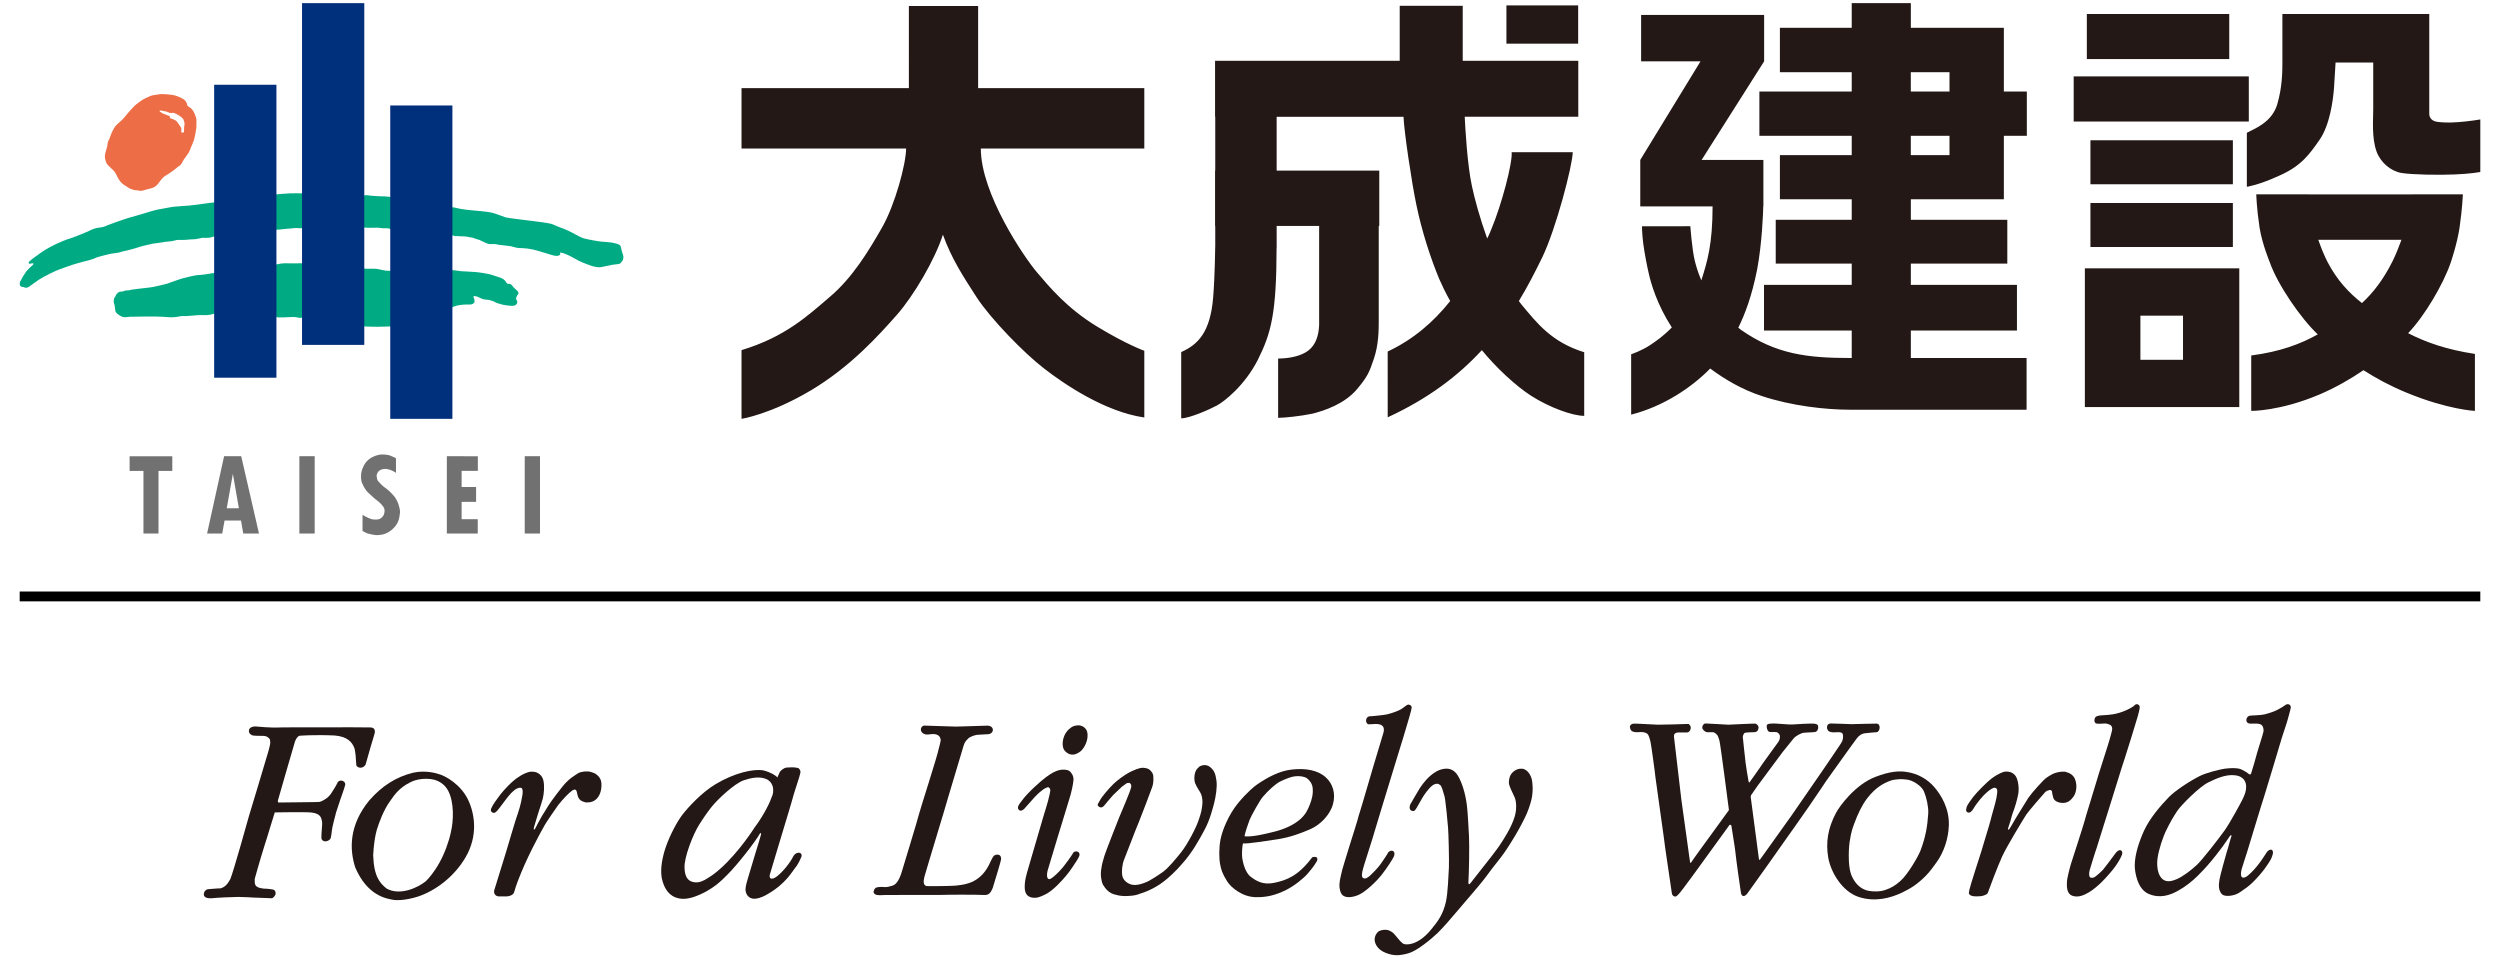
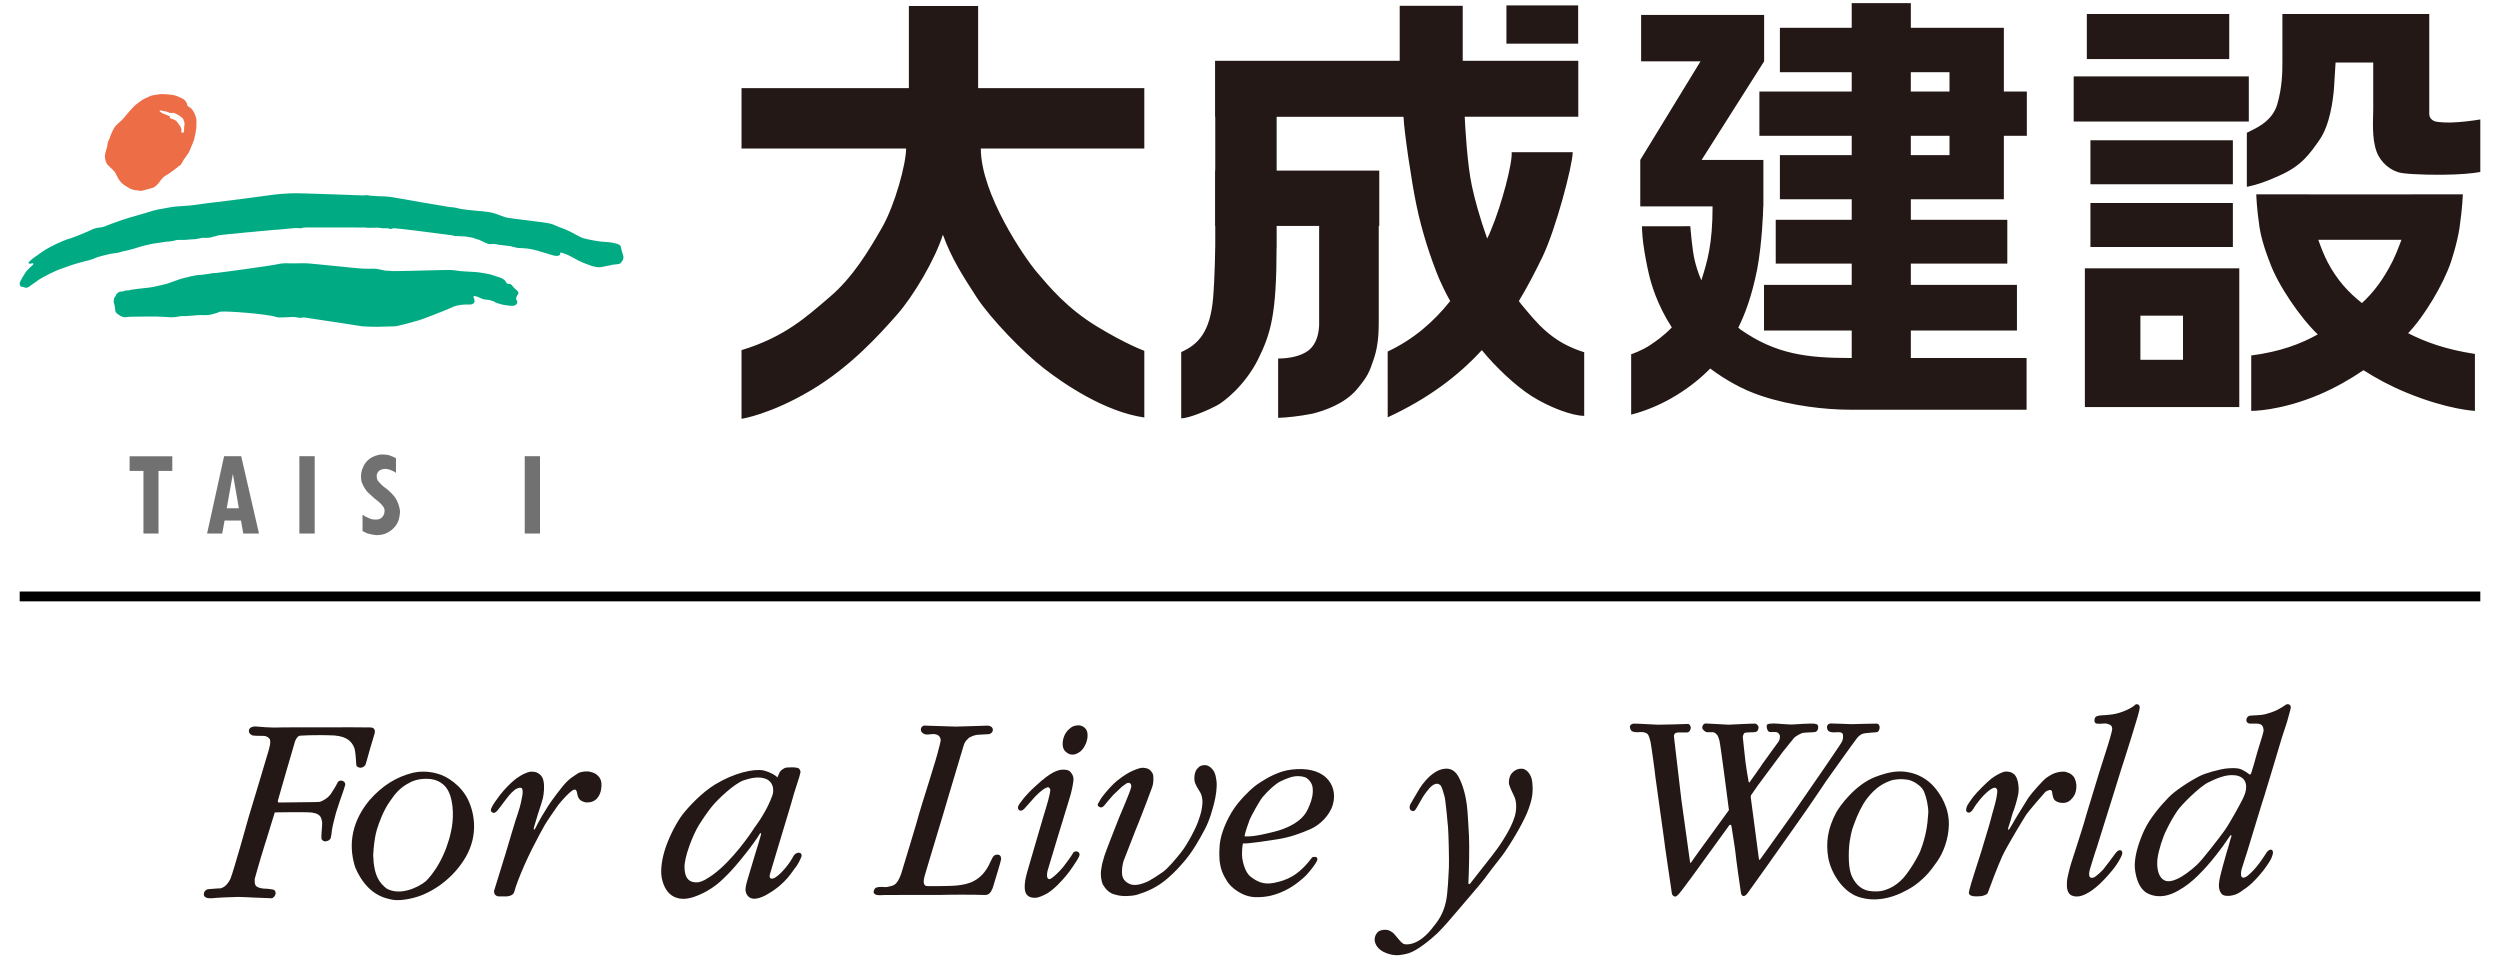
<svg xmlns="http://www.w3.org/2000/svg" id="rogo" version="1.1" viewBox="0 0 360 138">
  <defs>
    <style>
      .st0 {
        fill: #727171;
      }

      .st1 {
        fill: #231815;
      }

      .st2 {
        fill: #002f7b;
      }

      .st3 {
        fill: #00ab84;
      }

      .st4 {
        fill: #ed6d46;
      }
    </style>
  </defs>
  <g>
    <path class="st4" d="M28.161,16.734c-.174-.583-.504-1.047-.738-1.201-.199-.09-.281-.183-.459-.355-.022-.209-.095-.497-.364-.748-.168-.217-1.078-.604-1.428-.693-.338-.101-1.501-.211-2.081-.182,0,0-.565.081-.899.134-.354.047-.654.167-1.14.408-.481.199-.989.576-1.395.897-.396.322-.804.81-1.161,1.196-.356.392-.693.892-.977,1.126-.259.254-.503.452-.77.701-.252.244-.555.829-.716,1.228-.185.431-.264.776-.436,1.057-.157.344-.107.709-.183.893-.082.225-.127.393-.259.931-.155.54.078,1.175.214,1.427.144.289,1.05.968,1.25,1.349.173.337.41.902.779,1.319.361.424.921.663,1.124.826.193.13.558.274.809.32.259.062.427.004.686.085.256.081.554,0,.943-.121.38-.117.59-.154.59-.154.642-.13.872-.352,1.114-.606.25-.25.532-.747.817-1.001.272-.265.64-.415.845-.57.222-.145.984-.692,1.349-1.02.111-.084.241-.134.326-.235.235-.281.36-.611.457-.748.119-.171.602-.823.725-1.035.119-.187.243-.542.299-.701.084-.168.271-.615.422-1.02.13-.373.371-1.674.371-1.837,0-.204.015-.501.015-1.112,0-.185-.076-.365-.128-.557ZM26.575,17.917s-.029.121-.051.282c-.01.131-.02.395-.02.542,0,.15,0,.304-.088.344-.078.037-.364.006-.325-.122.022-.123.045-.21.027-.397-.005-.208-.286-.549-.361-.662-.084-.129-.148-.195-.253-.361-.208-.271-.68-.411-.843-.472-.146-.034-.239-.027-.185-.239.014-.056-.055-.106-.147-.148,0,0-.366-.142-.525-.206-.153-.066-.413-.135-.534-.246l-.137-.095s-.039.015-.066-.039c-.1-.047-.138-.192.011-.184.134.007.356.022.497.081.129.038.412.042.565.142.149.074.325.136.469.136.157-.024.252-.024.422-.024,0,0,.121.04.207.095.094.022.227.104.227.104.279.119.847.524.956.771.092.234.177.535.153.699Z" />
    <g>
      <path class="st3" d="M6.128,36.222c1.426-.931,2.891-1.512,3.506-1.74.713-.173,2.748-1.02,3.079-1.177.698-.365,1.116-.499,1.697-.544,0,0,.222-.038.461-.089.234-.072.508-.171.627-.248.112-.044.781-.291,1.461-.531.663-.246,1.352-.443,1.498-.502.312-.094,1.943-.56,2.461-.711.518-.176,1.292-.381,1.483-.432.216-.064.725-.149.971-.191.256-.031,1.173-.239,1.721-.296.544-.055,1.698-.126,2.153-.161.474-.046,1.572-.177,2.124-.27,0,0,1.461-.208,1.903-.238.331-.026,7.992-1.017,8.249-1.076.282-.055,1.825-.157,2.284-.178.469-.012,1.444-.01,1.978.011.541.015,8.037.26,8.331.286.283.021.63-.06.812-.026.358.073.552.073.885.102.336.034,1.351.072,1.641.072s.967.102,1.23.144c.27.067,7.822,1.365,8.113,1.391.305.017.612.039.903.116.275.093,1.11.234,1.558.275.437.061,1.647.159,2.138.205.486.054,1.322.142,1.834.321.532.18,1.196.439,1.582.563.412.11,2.524.348,3.079.426.355.058,1.46.165,2.327.299.554.077.967.159,1.162.21.228.066.635.264,1.082.444.259.089.557.198.796.293.305.143.517.234.617.273.362.143,1.693.948,2.158,1.065.453.154,2.254.469,2.572.486.312.022,1.47.088,1.919.227.387.107.793.19.855.471.041.221.271,1.039.37,1.328.052.151.008.498-.043.607-.054.086-.32.47-.396.518-.171.097-.858.147-1.1.177-.211.05-1.191.237-1.377.288-.544.112-.674.131-1.609-.106,0,0-1.396-.495-1.875-.754-.544-.311-1.473-.807-1.754-.908-.236-.085-.394-.173-.548-.206-.187-.054-.493-.113-.389.018.095.158-.028.351-.426.397-.366.028-1.094-.229-1.384-.32,0,0-1.258-.364-1.597-.476-.277-.089-.842-.199-1.216-.251-.089-.027-.283-.027-.383-.037-.303-.046-.697-.044-.991-.054-.486-.053-1.009-.275-1.395-.3-.395-.019-.658-.097-1.059-.122-.381-.02-.478-.075-.676-.104-.107-.017-.215-.044-.323-.044-.265-.015-.544.027-.792,0-.357-.089-.769-.312-1.089-.45-.273-.177-.469-.177-.874-.319-.176-.061-.306-.146-.5-.167-.337-.041-.532-.087-.71-.126-.21-.05-.625-.05-.931-.057-.296-.011-.554-.061-.721-.011-.231-.04-.462-.166-.767-.167,0,0-7.453-.98-8.008-.98-.317,0-.47.115-.571.115-.096,0-.211-.078-.304-.092-.288-.05-.498-.013-.713-.013-.183,0-.627-.098-.832-.094-.19.033-1.062,0-1.317.016-.233.017-.587-.069-.977-.039-.398.023-7.666-.03-8.123,0-.461.023-.586.125-.798.116-.149,0-.251-.06-.661-.036-.411.037-1.837.151-2.181.205-.376.054-.393,0-.823.054-.432.037-7.725.701-8.042.784-.321.092-.554.181-.725.2-.269.018-.338.141-.566.141-.124,0-.327.029-.535.029-.225,0-.437-.023-.51-.012-.272.041-.546.135-.969.197-.404.042-.52.006-.864.045-.337.053-.679.061-.844.061-.172,0-.467.016-.594,0-.143-.008-.442,0-.586.059-.136.016-.355.108-.643.139-.32.054-.721.054-.948.09-.422.107-1.218.172-1.67.254-.364.089-1.294.27-1.855.447-.571.185-1.414.442-1.882.539-.205.038-.395.069-.576.117-.237.068-.456.152-.674.195-.373.072-.974.112-1.392.225-.404.112-1.221.288-1.619.422-.395.188-.841.35-1.309.472-.444.107-1.167.283-1.746.464-.61.16-1.831.625-2.272.771-.609.186-2.422,1.1-3.097,1.537-.669.46-1.033.738-1.181.841-.14.097-.361.334-.731.316-.11-.021-.178-.046-.246-.083-.069-.01-.184-.041-.27-.041-.032-.004-.202-.043-.277-.192-.079-.126-.06-.373-.018-.474.044-.177.124-.26.184-.357.065-.113.136-.305.189-.374.059-.068.398-.646.542-.842.154-.197.764-.789.933-.91.226-.213-.014-.293-.141-.234-.266.107-.748.073-.254-.367.17-.161.618-.509.77-.606.166-.102.359-.231.472-.338.136-.105.561-.39.561-.39Z" />
      <path class="st3" d="M18.084,41.822c.115-.014.261.024.389,0,.26-.044.465-.106.465-.106,1.085-.167,2.62-.289,3.091-.392.476-.092,1.676-.374,2.004-.463.32-.106,1.88-.689,2.231-.768.344-.093,1.875-.494,2.391-.494.387,0,1.348-.16,1.536-.188.193-.046.46-.1.988-.11.522-.036,7.983-1.076,8.306-1.164.32-.071.535-.109,1.008-.19.486-.077,1.518,0,1.838-.021.33-.017.723,0,.919-.017.192-.02.468.017.758,0,.293-.035,7.878.788,8.164.769.298-.007.767.024,1.085.024.314-.031,1.117,0,1.344.084.226.046.877.197,1.089.197.187,0,.509,0,.759.054.273.041,8.11-.189,8.452-.164.337.014,1.038.117,1.44.173.376.012,1.76.117,2.122.126.238.01.719.084,1.162.152.476.075.872.168,1.012.199.196.076,1.235.416,1.456.477.239.07.648.354.744.568.099.255.259.309.386.309.112,0,.328-.007.493.197.152.223.312.389.369.42.067.046.328.296.409.387.163.125.251.393.017.606-.088.128-.254.466-.164.651,0,0,.272.315.076.597-.178.246-.359.292-.591.304-.129.022-.588-.012-1.017-.089-.307-.034-.612-.111-.9-.207-.315-.077-.496-.144-.625-.227-.101-.063-.239-.162-.365-.167-.145-.026-.299-.124-.475-.154-.182-.026-.715-.056-.881-.106-.121-.032-.532-.243-.868-.379-.211-.067-.393-.087-.443-.067-.085.027-.116.142-.047.204.077.184.216.527.062.743-.059.1-.14.154-.325.229-.172.028-.322.038-.58.038-.34-.038-1.185.051-1.615.162-.351.09-.657.226-.926.353-.256.134-3.698,1.526-4.733,1.815-1.03.291-2.874.803-3.289.803-.401,0-2.031.068-2.434.068-.398,0-1.86-.024-2.18-.068-.32-.047-8.125-1.252-8.407-1.28-.272-.008-.42.083-.649.059-.242-.037-.321-.051-.508-.09-.191-.026-.326-.042-.66-.026-.417,0-.83.054-1.221.054-.397-.004-.662.032-.959-.054-1.199-.444-7.417-.919-8.13-.763,0,0-.368.172-.847.291-.556.213-1.335.225-1.807.185,0,0-.46.006-.708.028-.175.023-.859.088-1.497.119-.254.007-.473-.014-.686,0-.247.035-.461.089-.525.099,0,0-.84.15-1.565.042,0,0-1.041-.076-1.514-.076h-1.504c-.427,0-1.313.026-1.794.026s-.605.006-.895.05c-.671.109-.941-.171-1.129-.264-.355-.212-.593-.452-.593-.73,0-.102-.046-.45-.115-.809-.017-.106-.093-.204-.1-.285-.029-.391.086-.739.149-.772.037-.019.063-.058.088-.115.059-.109.084-.214.151-.309.117-.118.234-.272.445-.352.219-.062.487-.02.551-.069.066-.014.183-.098.32-.122Z" />
    </g>
    <g>
-       <rect class="st2" x="30.839" y="12.204" width="8.966" height="42.186" />
-       <rect class="st2" x="56.196" y="15.19" width="8.95" height="45.123" />
-       <rect class="st2" x="43.494" y=".452" width="8.963" height="49.212" />
-     </g>
+       </g>
    <g>
      <polygon class="st0" points="24.811 67.813 24.811 65.704 18.665 65.704 18.665 67.813 20.657 67.813 20.657 76.826 22.825 76.826 22.825 67.813 24.811 67.813" />
      <rect class="st0" x="43.109" y="65.692" width="2.206" height="11.135" />
      <rect class="st0" x="75.562" y="65.692" width="2.197" height="11.135" />
      <path class="st0" d="M32.271,65.692l-2.451,11.135h2.179l.338-1.871h2.364l.329,1.871h2.263l-2.561-11.135h-2.461ZM32.649,73.189l.884-4.953.865,4.953h-1.749Z" />
-       <path class="st0" d="M55.386,70.186c-.222-.147-.783-.706-.918-.887-.151-.17-.187-.364-.226-.648-.031-.312.104-.535.104-.535.17-.332.483-.56,1.094-.599.53,0,1.126.286,1.284.389.16.083.296.192.296.192v-2.107c-.136-.11-.933-.425-.933-.425-.437-.112-.893-.123-1.082-.123-.572,0-1.334.306-1.701.567-.431.28-.752.707-.919,1.048-.299.587-.494,1.219-.352,2.155.088.484.558,1.234.749,1.478.195.237.852.811,1.19,1.124.363.275.858.635,1.229,1.162.326.436.122,1.071.024,1.232-.395.658-.908.623-1.393.598-.482-.021-.989-.332-1.096-.379-.09-.03-.032.018-.532-.303v2.343s.445.238.687.341c.26.074.934.227,1.223.245.301.03.939-.04,1.327-.184.615-.23,1.233-.689,1.675-1.367.225-.357.354-.777.394-1.056.049-.2.093-.704.093-.704,0-.551-.262-1.506-.806-2.24-.53-.658-1.195-1.19-1.409-1.316Z" />
-       <polygon class="st0" points="64.346 65.692 64.346 74.765 64.346 74.765 64.346 76.826 68.796 76.826 68.796 74.765 66.474 74.765 66.474 72.268 68.557 72.268 68.557 70.127 66.474 70.127 66.474 67.803 68.811 67.803 68.811 65.702 64.346 65.692" />
+       <path class="st0" d="M55.386,70.186c-.222-.147-.783-.706-.918-.887-.151-.17-.187-.364-.226-.648-.031-.312.104-.535.104-.535.17-.332.483-.56,1.094-.599.53,0,1.126.286,1.284.389.16.083.296.192.296.192v-2.107c-.136-.11-.933-.425-.933-.425-.437-.112-.893-.123-1.082-.123-.572,0-1.334.306-1.701.567-.431.28-.752.707-.919,1.048-.299.587-.494,1.219-.352,2.155.088.484.558,1.234.749,1.478.195.237.852.811,1.19,1.124.363.275.858.635,1.229,1.162.326.436.122,1.071.024,1.232-.395.658-.908.623-1.393.598-.482-.021-.989-.332-1.096-.379-.09-.03-.032.018-.532-.303v2.343s.445.238.687.341c.26.074.934.227,1.223.245.301.03.939-.04,1.327-.184.615-.23,1.233-.689,1.675-1.367.225-.357.354-.777.394-1.056.049-.2.093-.704.093-.704,0-.551-.262-1.506-.806-2.24-.53-.658-1.195-1.19-1.409-1.316" />
    </g>
  </g>
  <path class="st1" d="M116.758,56.218c-5.831,3.463-9.979,4.095-9.979,4.095v-9.894c6.236-1.888,9.454-4.876,12.721-7.673,3.271-2.77,5.582-6.614,7.485-9.932,1.912-3.319,3.486-9.238,3.495-11.426h-23.701v-8.7h24.098V.863h9.973v11.825h23.931v8.7h-23.543c0,6.527,6.272,15.702,8.097,17.841,1.831,2.149,4.326,5.161,8.603,7.77,4.27,2.6,6.844,3.515,6.844,3.515v9.605c-5.709-.819-11.628-4.867-14.475-7.087-2.857-2.196-7.661-7.131-9.673-10.227-2.026-3.128-3.621-5.595-4.858-9.016-1.118,3.549-4.226,8.84-6.655,11.58-2.434,2.744-6.558,7.394-12.361,10.85ZM216.924,6.293V.777h10.332v5.516h-10.332ZM181.145,51.777c1.869-3.763,2.67-6.536,2.683-16.101h.01v-3.144h6.118v14.24c-.054,1.483-.457,2.864-1.562,3.713-1.07.809-2.793,1.143-4.344,1.143v8.539c.928,0,3.201-.238,4.961-.602,1.758-.448,4.58-1.396,6.375-3.495,1.516-1.817,1.792-2.415,2.457-4.425.675-2.009.697-4.003.697-5.525v-13.588h.075v-7.965h-14.777v-7.753h18.269c.081,2.115,1.162,9.399,1.85,12.682.806,3.902,2.068,7.714,3.272,10.633.384.888.945,2.056,1.601,3.222-2.39,2.999-5.31,5.536-9.005,7.268l.004,9.475c5.884-2.724,10.166-5.989,13.556-9.674,2.047,2.506,4.828,5.101,7.069,6.554,2.671,1.712,5.993,2.908,7.671,2.908v-9.159c-4.71-1.462-6.776-4.168-9.067-6.917-.107-.135-.229-.318-.342-.455,1.232-2.033,2.334-4.163,3.403-6.365,1.942-4.058,4.298-13.027,4.359-15.07h-8.801c.154,1.494-1.445,7.592-2.941,11.127-.182.472-.369.898-.584,1.307-1.064-2.976-1.831-5.806-2.187-7.517-.685-3.121-.97-8.491-1.047-10.02h16.355v-8.057h-16.641V.839h-9.074v7.918h-26.589v8.057h.027v7.753h-.027v7.965h.027v2.98h-.004s-.047,4.311-.301,7.359c-.413,4.901-2.114,6.727-4.597,7.825v9.541c1.196,0,4.104-1.282,5.116-1.834,1.045-.553,4.02-2.851,5.937-6.625ZM291.828,59.001v-7.449h-16.667v-3.958h15.28v-6.578h-15.28v-3.054h13.892v-6.309h-13.892v-2.962h13.395v-9.136h3.31v-6.372h-3.31V4.008h-13.395V.455h-8.514v3.553h-10.342v6.387h10.342v2.79h-13.296v6.372h13.296v2.779h-10.342v6.356h10.342v2.962h-10.942v6.309h10.942v3.054h-12.63v6.578h12.63v3.958h-.19c-6.162,0-10.737-.523-15.837-4.112-.101-.107-.19-.16-.306-.251h0c.942-1.91,1.929-4.449,2.718-8.402.699-3.698.874-8.361.874-9.061h.023v-6.698h-8.894l9-14.197V2.149h-17.715v6.682h8.555l-8.677,14.197v6.698h10.414c-.009,5.454-.743,7.883-1.62,10.649-.534-1.243-.799-2.253-.942-2.827-.378-1.466-.644-4.972-.644-4.972l-6.965.011s.011,1.108.187,2.486c.2,1.479.55,3.289.813,4.391.3,1.321,1.168,4.402,3.303,7.688-1.282,1.303-2.173,1.887-3.047,2.489-1.246.855-2.81,1.372-2.81,1.372v8.694c4.67-1.196,8.704-3.905,11.383-6.64,2.056,1.528,4.57,3.031,7.434,3.961,4.258,1.416,9.168,1.971,12.754,1.971h25.371ZM275.156,10.395h5.571v2.79h-5.571v-2.79ZM275.156,19.556h5.571v2.779h-5.571v-2.779ZM300.503,2.016h20.509v6.491h-20.509V2.016ZM321.533,20.203h-20.511v6.336h20.511v-6.336ZM301.022,35.571h20.511v-6.335h-20.511v6.335ZM323.828,11.003h-25.218v6.498h25.218v-6.498ZM324.177,51.188c4.185-.547,7.12-1.659,9.581-3.036-2.461-2.326-5.759-7.126-6.905-10.372,0,0-1.105-2.645-1.481-5.03-.423-2.817-.469-4.771-.469-4.771h7.575v.012h14.823v-.012h7.354s-.072,1.953-.476,4.771c-.354,2.385-1.265,5.03-1.265,5.03-1.06,3.126-3.796,7.763-6.146,10.2,2.506,1.279,5.448,2.349,9.62,2.985v8.204s-3.902-.174-9.836-2.621c-2.327-.953-4.398-2.078-6.211-3.24-1.846,1.253-3.97,2.488-6.355,3.508-5.713,2.418-9.81,2.352-9.81,2.352v-7.981ZM333.835,34.528c.394,1.14.834,2.223,1.326,3.19,1.367,2.618,3.035,4.408,4.961,5.924,1.68-1.55,3.083-3.411,4.37-5.955.481-.965.92-2.056,1.323-3.159h-11.981ZM300.22,38.641h22.238v19.98h-22.238v-19.98ZM308.218,51.812h6.135v-6.36h-6.135v6.36ZM323.545,26.897s1.646-.211,4.742-1.635c3.111-1.384,4.267-3.035,5.732-5.133,1.475-2.126,1.953-5.686,2.084-7.544.093-1.333.183-2.865.22-3.575h5.422v6.741c0,1.478-.241,4.131.491,6.098.576,1.575,2.077,2.811,3.584,3.06,1.496.246,5.382.319,7.673.212,2.275-.083,3.672-.358,3.672-.358v-7.564c-1.123.19-2.862.413-4.258.443-1.027.019-1.882-.073-2.168-.14-.636-.172-.925-.61-.925-1.125V2.081h0v-.065h-21.15v6.889h0c0,1.333-.002,3.611-.754,6.167-.791,2.561-3.266,3.472-4.365,4.047v7.778Z" />
  <rect x="2.835" y="85.179" width="354.329" height="1.416" />
  <g>
    <path class="st1" d="M43.663,104.741s6.461-.021,6.893-.012c.713,0,2.663.02,2.663.02.926-.062.797.713.689,1.001-.1.304-1.122,3.771-1.214,4.182-.072.355-.403.594-.736.62-.308.019-.618-.161-.647-.378-.099-.961-.072-2.078-.372-2.669-.288-.576-.814-1.431-2.748-1.595-2.986-.136-5.059.037-5.059.037-.395.141-.574.638-.654.826-.073.175-2.458,8.488-2.458,8.488,0,0-.052.3.105.3.807,0,4.05-.05,4.338-.05.591,0,1.338-.014,1.591-.042,0,0,1.224-.379,1.782-1.452.355-.518.735-1.236.735-1.236.152-.586,1.187-.477,1.143.236-.229.812-.581,1.753-.74,2.213,0,0-.461,1.362-.582,1.777-.101.409-.576,2.145-.607,2.621-.035.496-.164,1.048-.164,1.048-.07.256-.416.449-.71.476-.232.019-.454-.056-.612-.337-.081-.671.158-2.086.072-2.512-.102-.43-.102-1.128-1.482-1.296-.895-.108-5.319-.021-5.319-.021-.151.389-1.243,4.116-1.431,4.612,0,0-.453,1.48-.56,1.834-.124.351-.9,3.137-.9,3.137,0,.757-.108,1.24,1.33,1.397.388-.023,1.225.113,1.225.113.367.059.482.317.452.625-.044.312-.373.643-.575.643-.806-.023-2.666-.101-2.666-.101,0,0-1.487-.089-2.134-.089-.654,0-3.303.116-3.812.19-.563.049-1.193-.101-1.144-.576,0-.423.326-.691.59-.726.836-.095,1.856-.127,1.856-.127.424-.162.849-.349,1.374-1.35.447-1.079,2.445-8.23,2.661-9.012,0,0,2.69-8.882,2.856-9.521.207-.854.287-1.021.181-1.553,0,0-.295-.516-.942-.516s-1.548,0-1.685-.117c-.129-.102-.403-.194-.403-.619,0-.418.454-.648,1.022-.618.567.022,1.77.218,3.683.135,1.094-.02,3.114-.008,3.114-.008Z" />
    <path class="st1" d="M63.002,111.414c1.279.308,3.381,1.638,4.397,3.74,1.006,2.102,1.424,5.229-.342,8.271-1.68,2.905-4.451,4.87-6.819,5.662,0,0-2.207.757-3.74.468-.906-.186-3.59-.568-5.337-4.626-.851-2.617-.916-6.104,2.021-9.676,1.77-2.022,3.812-3.379,6.323-3.985,1.843-.413,3.496.146,3.496.146ZM64.923,119.838c.408-1.655.481-4.296-.374-5.943-.763-1.463-2.167-1.663-2.538-1.712-1.814-.21-2.994.503-2.994.503-1.425.713-2.167,1.668-2.826,2.646-1.008,1.37-1.647,3.284-1.859,3.943,0,0-.453,1.18-.594,3.879.1,3.135,1.013,4.048,1.921,4.79,1.877,1.074,4.451-.064,5.662-1.05.422-.395,1.257-1.394,1.948-2.65.762-1.358,1.367-3.025,1.655-4.406" />
    <path class="st1" d="M85.08,111.162c.239.069.503.15.72.294.64.468.913.976.784,2.043-.121,1.071-.741,2.165-2.267,2.043-.494-.143-.919-.28-1.114-.907-.144-.469-.099-.726-.307-.899-.125-.073-.27-.029-.497.103-.453.301-1.317,1.209-2.001,2.064,0,0-1.634,2.326-1.941,2.878-.865,1.533-2.652,4.814-3.9,8.121-.518,1.332-.425,1.597-.713,1.872-.273.246-.749.31-.937.31h-1.115s-.251-.015-.432-.181c-.143-.129-.251-.358-.206-.646.137-.434,1.709-5.532,1.709-5.532.173-.58,1.526-5.184,1.694-5.548.452-1.304.589-2.244.66-2.642.043-.252.122-.818-.099-1.055-.146-.081-.419-.038-.548.02-.218.073-.405.186-.567.339-.145.116-.275.234-.397.365-.31.338-.553.656-.648.771-.395.49-1.001,1.375-1.323,1.728-.316.388-.547.407-.749.285-.129-.063-.206-.209-.206-.373.022-.186.243-.618.596-1.144.217-.316.49-.691.763-1.042.654-.828,1.445-1.612,1.877-1.977.395-.361,1.532-1.183,2.49-1.335.261,0,.566.007.811.095.497.186.929.604,1.044,1.246.159.688.072,1.84-.093,2.509-.061.218-.339,1.194-.698,2.231-.237.864-.52,1.67-.564,1.876-.077.31-.077.366.024.366.049.046.093-.049.194-.234.072-.177.468-.901.88-1.642.393-.64.803-1.289.94-1.518.264-.483,2.137-2.976,2.611-3.409.246-.25.453-.424.675-.605.376-.274.808-.553,1.038-.698.432-.24,1.335-.338,1.811-.17Z" />
    <path class="st1" d="M113.621,116.737s-1.655,5.51-1.854,6.149c-.19.64-.593,2.015-.831,2.786-.352.913.189,1.128.972.498.783-.6,1.835-1.858,2.383-2.957.468-.658,1.266-.489,1.134.092-.185.474-.547,1.274-.996,1.765-.276.307-1.226,2.156-3.865,3.667-.268.165-.986.59-1.77.673-.676.081-1.348-.293-1.448-1.256.029-.704.21-1.134.361-1.704.091-.279.527-1.786.979-3.274.415-1.365.847-2.72.906-3.02.044-.195-.1-.259-.159-.13-.754,1.331-3.374,4.639-4.668,5.906-.619.588-2.029,2.272-4.951,3.262-.451.129-1.028.271-1.61.234-1.236-.078-2.499-.818-2.931-3.115-.186-1.242.083-2.786.57-4.251.67-1.955,1.719-3.806,2.404-4.721.901-1.157,2.783-3.201,4.756-4.396,2.733-1.655,5.51-2.27,6.942-2.007,1.115.303,1.776.733,1.998,1.016.207-.391.276-.685.376-.83.167-.2.539-.552.969-.598.432-.005.93-.1,1.649.065.275.19.331.382.331.649-.102.552-.815,2.598-.928,3.02-.103.432-.719,2.476-.719,2.476ZM100.666,118.779c-.852,1.326-2.205,4.769-2.09,6.216.024,1.288.533,2.207,2.014,2.044.606-.109,1.143-.44,2.109-1.108,2.79-2.051,5.388-5.857,5.947-6.756,1.03-1.345,2.053-3.179,2.454-4.333.247-.493.295-.947.195-1.53-.115-.286-.195-.698-.834-1.08-1.072-.51-2.333-.207-3.368.132-1.331.473-3.647,2.635-4.575,3.769-.498.627-1.138,1.496-1.853,2.647Z" />
    <path class="st1" d="M137.597,104.631c.764.006,4.087-.141,4.619-.141,1.107.072.893,1.237.024,1.237,0,0-.642.039-1.16.066-.649-.02-1.511.337-1.692.591-.33.31-.497.544-.64,1.03-.072.265-2.102,6.989-2.268,7.583-.142.588-3.154,10.454-3.364,11.255-.11.498-.244,1.174.273,1.335.33.049,2.266,0,2.617,0s1.67-.036,1.955-.098c1.138-.141,3.391-.395,4.676-3.423.176-.289.307-.727.57-.893.207-.124.554-.164.763-.006.121.093.209.337.187.576.022.115-.906,3.155-1.208,4.136-.246.538-.446,1.035-1.194.999-1.273-.057-5.009-.057-6.344-.008h-1.788s-5.601-.006-6.143.008c0,0-.864.073-1.237-.008-.099-.021-.36-.121-.433-.329-.063-.217.124-.575.283-.691.317-.161.747-.113.933-.137.453.043.62.063,1.217-.1.395-.103.95-.166,1.516-1.756,0,0,2.49-8.156,2.571-8.604.086-.434,2.676-8.447,2.827-9.361.185-.727.272-.978.303-1.268,0-.431-.259-1.012-1.333-.909-.251.032-.496.076-.785.049-.187-.021-.381-.109-.562-.275-.142-.143-.201-.364-.164-.569.044-.202.254-.435.461-.435.438.021,3.215.106,4.517.144Z" />
    <path class="st1" d="M155.526,104.461c.432.102.869.389,1.013.887.332,1.2-.496,2.499-.947,2.849-.505.376-1.326.852-2.204-.019-.46-.433-.46-1.391-.143-2.19.347-.847,1.042-1.3,1.294-1.401.311-.124.764-.165.986-.124Z" />
    <path class="st1" d="M152.555,110.887c.417-.096,1.113-.096,1.448.144.308.238.638.755.574,1.333-.037.498-.266,1.709-.642,2.848-.359,1.138-1.403,4.582-1.692,5.541-.286.963-1.171,3.87-1.386,4.609-.137.585-.116.991.053,1.151.199.18.356.058.596-.113.22-.156.825-.642,1.57-1.526.386-.476,1.157-1.532,1.501-2.116.093-.179.776-.301.872.217.039.307-.189.574-.376.928,0,0-1.008,1.605-1.611,2.269-.368.43-1.835,2.163-3.093,2.702-.662.309-1.094.483-1.754.376-.719-.132-1.008-.606-1.052-1.347-.05-1.065.289-2.114.519-2.906.2-.762,1.626-5.51,1.885-6.46.259-.972.964-3.037,1.187-4.182.065-.409.165-.648,0-.825-.008-.029-.06-.101-.186-.166-.056-.036-.266.066-.31.079-.058.016-.332.143-.64.397-.388.291-.823.732-.966.877-.272.295-1.178,1.345-1.373,1.54-.175.235-.381.403-.598.465-.215.08-.526-.133-.488-.474.034-.35.345-.66.747-1.199.201-.288.884-1.023,1.62-1.714.656-.618,1.351-1.194,1.676-1.43.798-.6,1.367-.879,1.921-1.017Z" />
    <path class="st1" d="M162.655,111.211c.633-.324,1.331-.59,1.705-.64.372-.051.971.079,1.151.244.186.157.554.497.568.995.059.782-.07,1.322-.216,1.669-.124.358-1.532,4.111-1.878,4.919-.359.807-1.763,4.539-2.079,5.293-.331.757-.396,1.816-.311,2.332.103.598.491,1.016,1.111,1.281.395.172,1.136.218,2.107-.184.663-.167,2.353-1.356,2.684-1.59.69-.513,1.691-1.663,2.663-2.902.783-1.001,2.165-3.492,2.539-4.827.244-.7.388-1.264.459-2.215,0-.425-.071-.944-.215-1.26-.122-.332-.64-.972-.864-1.599-.115-.379-.166-.984.08-1.636.122-.335.395-.54.493-.643.047-.097.476-.295.866-.275.331,0,.641.203.776.312.626.538.744,1.037.877,1.939.13.929-.101,2.267-.329,3.203-.166.634-.599,2.408-1.357,3.811-.757,1.405-1.774,3.317-3.269,4.958-.739.906-2.144,2.202-2.661,2.556-.598.496-2.021,1.343-3.376,1.733-.249.113-.832.31-1.675.332-.641.049-1.325-.01-1.819-.168-1.001-.185-1.527-.906-1.887-1.501-.158-.325-.4-1.346-.193-2.332.057-.54.267-1.225.432-1.776.165-.579,1.833-4.784,2.1-5.47.276-.671,1.59-3.711,1.734-4.344.107-.332-.02-.627-.265-.693-.239-.041-.454.102-.576.21,0,0-.332.224-.468.338-.129.116-1.029.959-1.258,1.195-.241.259-1.267,1.468-1.289,1.518-.044.049-.353.474-.784.164-.376-.288,0-.531.185-.949.188-.411,1.331-1.754,1.922-2.317.553-.545,1.583-1.294,2.316-1.683Z" />
    <path class="st1" d="M181.05,112.945c1.425-.972,3.159-1.942,4.965-2.129,1.973-.225,3.755.071,4.914,1.138,1,.908,1.454,2.344,1,3.911-.453,1.553-1.856,2.935-3.238,3.535-1.39.589-2.813,1.156-4.813,1.468-1.333.186-4.346.689-4.891.576-.129.465-.179,1.652-.101,2.149.085.475.349,1.978,1.193,2.641.825.64,1.819,1.237,3.433.887,1.77-.369,3.423-.989,5.403-3.614.1-.151.503-.142.661-.058.165.077.144.383.063.532-.273.519-.725,1.115-1.338,1.823-.488.579-1.818,1.709-3.101,2.35-1.445.719-2.746,1.073-4.375,1.039-1.94-.033-3.56-1.392-4.106-2.263-.757-1.221-.856-1.668-1.022-2.481-.164-.817-.172-2.388.051-3.54.268-1.382,1.168-3.589,2.539-5.266,1.259-1.525,2.358-2.432,2.763-2.698ZM179.934,118.081c-.164.433-.674,1.878-.724,2.337,1.165.19,3.949-.58,4.451-.695,1.362-.359,2.642-.943,3.541-1.726.857-.751,1.113-1.42,1.381-2.06.347-.826.539-1.677.432-2.539-.08-.617-.488-1.094-.812-1.324-.404-.289-1.143-.353-1.702-.289-.515.044-1.413.377-2.206.778-.617.33-1.583,1.165-2.496,2.236-.395.483-1.641,2.686-1.864,3.281Z" />
-     <path class="st1" d="M201.978,106.512c.268-.913-2.711,8.838-2.892,9.426-.187.62-1,3.338-1.502,4.977-.62,1.997-1.24,3.871-1.309,4.197-.138.502-.282,1.172.028,1.338.329.15.64-.05,1.027-.401.501-.478.994-.979,1.441-1.57.292-.432.954-1.362,1.118-1.711.067-.105.334-.34.651-.241.322.119.278.497.215.716-.13.39-1.108,1.848-1.748,2.667-.894,1.157-2.534,2.635-3.462,2.993-.935.374-1.785.395-2.215,0-.332-.311-.476-.972-.453-1.532.022-.569.268-1.59.402-2.107.073-.259.524-1.791,1.022-3.377.512-1.66,1.07-3.355,1.165-3.752.195-.793.642-2.067.789-2.654.276-1.027,2.807-9.499,2.939-9.899.141-.42.1-.806-.059-.986-.194-.216-.417-.345-1.1-.345-.03,0-.219.027-.411.027-.165.021-.351.021-.467.021-.303.029-.466-.322-.446-.559.015-.347.251-.561.467-.585.165-.035.281-.014.526-.035.243-.029,1.56-.146,2-.247.669-.142,1.675-.517,2.043-.737.278-.182.469-.344.828-.598.149-.059.264-.136.495,0,.311.178.2.407.12.817-.063.334-1.215,4.158-1.215,4.158Z" />
    <path class="st1" d="M219.518,117.874c-.122.259-.635,1.279-1.26,2.331-.739,1.258-1.608,2.588-2.092,3.201-.894,1.135-1.807,2.303-2.449,3.193-.559.754-3.077,3.647-4.028,4.775-.651.801-1.999,2.326-2.676,2.981-.367.345-1.135,1.035-1.934,1.624-.317.239-.642.456-.928.641-.438.26-1.001.649-2.115.835-.582.108-1.383.21-2.496-.245-1.26-.496-1.482-1.351-1.547-1.567-.15-.56.114-1.138.382-1.401.265-.273.733-.354,1.107-.354.367,0,.626.101,1.001.354.317.215.934,1.069,1.223,1.353.303.271.416.488,1.316.356.892-.142,2.019-.81,3.073-2.116,1.064-1.286,1.702-2.205,2.114-3.968.287-1.239.372-3.915.433-4.936.049-1.028-.06-5.18-.125-5.776-.043-.61-.358-3.923-.502-4.461-.159-.581-.383-1.315-.511-1.511-.1-.164-.267-.229-.405-.301-.179-.08-.603.028-.868.252-.512.395-1.138,1.318-1.303,1.574-.173.267-.812,1.431-.972,1.684-.236.409-.409.48-.739.329-.288-.133-.288-.66-.088-.97,0,0,1.074-1.879,1.345-2.293.433-.656,1.194-1.643,2.167-2.246.688-.454,1.445-.59,2.001-.495.825.163,1.213.827,1.437,1.237.453.848.928,2.25,1.143,3.948.145,1.036.26,3.663.311,4.489.078,1.383,0,5.318-.086,6.73,0,.207.112.287.272.091.173-.216,1.41-1.783,1.749-2.235.296-.377,2.134-2.656,2.705-3.594.188-.305,1.445-2.126,1.941-3.796.317-1.049.266-2.254-.063-2.894-.317-.653-.684-1.451-.741-1.748-.102-.446.053-1.134.268-1.445.207-.288.752-.878,1.616-.806.856.088,1.302,1.143,1.377,1.489.091.381.265,1.67-.047,2.972-.171.669-.493,1.734-1.006,2.72Z" />
    <path class="st1" d="M238.754,104.356c.591,0,4.014-.08,4.295-.107.246-.037.453.383.424.584-.021.22-.178.603-.503.637-.322.022-1.108,0-1.108,0-.285,0-.529.022-.698.181-.056.052-.136.261-.113.43.023.137,1.059,9.032,1.059,9.032l1.245,8.956c.025.177.07.296.215.057.129-.244,2.717-3.784,2.717-3.784l2.68-3.69s-1.239-9.646-1.376-10.044c-.137-.41-.216-.684-.36-.812-.123-.145-.373-.359-.56-.359h-.844c-.273,0-.704-.393-.704-.657,0-.233.166-.6.498-.6.322,0,3.257.178,3.257.178,0,0,3.591-.178,3.845-.158.243.014.53.315.509.58-.029.274-.123.57-.467.637-.397.055-.935.02-1.13.055-.188.022-.426.022-.504.161-.085.137-.168.35-.168.501,0,.167.378,3.442.405,3.735.029.288.381,2.483.43,2.676.052.186.117.186.239-.037.144-.214,1.567-2.184,1.755-2.509.195-.31,1.943-2.663,2.303-3.182.354-.517.151-1.097.195-.992.12.355-.102-.388-.555-.408-.517-.045-.967.113-1.157-.19-.189-.303-.239-.782-.088-.898.166-.115.469-.148.898-.148.517,0,2.275.178,2.676.148.411-.029,2.767-.186,3.237-.115.498.086.498.231.518.467.029.244-.085.67-.474.736-.395.055-1.567.055-1.818.143-.225.08-.908.391-1.216.741-.166.186-1.59,1.969-1.59,1.969l-3.613,4.866-.958,1.379-.048.238,1.175,8.881s.017.162.062.178c.102.027.08-.016.224-.195.127-.18,4.395-6.151,4.395-6.151l4.377-6.339,1.256-1.838.949-1.404s.643-.923.735-1.152c.143-.378.157-.666.092-1.001-.092-.314-.54-.293-.695-.293-.159,0-.77.057-1.017-.02-.432-.087-.553-.373-.566-.656-.009-.214.068-.58.596-.58.512,0,2.757.098,2.986.098.244,0,3.259-.098,3.567-.078.331.014.432.315.432.532.022.312-.166.669-.432.705-.267.02-1.339.103-1.611.145-.605.058-.949.378-1.224.719-.229.259-4.286,5.963-4.432,6.159-.059.093-1.279,1.926-2.59,3.825-1.389,2.009-2.855,4.058-2.855,4.058-.268.403-5.841,8.268-5.963,8.396-.145.136-.354.346-.55.282-.183-.065-.244-.117-.328-.521-.072-.408-.748-5.217-.771-5.666-.02-.462-.595-3.843-.595-3.944,0-.107-.225-.166-.275-.088-.059.088-1.294,1.785-1.294,1.785,0,0-1.532,2.11-1.863,2.57-.333.459-3.971,5.532-4.245,5.696-.296.288-.389.288-.566.217-.189-.093-.298-.217-.327-.432-.019-.217-1.136-7.559-1.147-7.978-.037-.389-1.189-8.397-1.226-8.799-.019-.402-.625-4.754-.697-5.022-.087-.3-.143-.63-.303-.949-.092-.169-.144-.25-.438-.374-.331-.143-.826-.099-1.094-.078-.165.02-.683-.02-.856-.158-.2-.137-.281-.462-.281-.646,0-.189.218-.42.569-.434.359-.019,3.166.158,3.481.158Z" />
    <path class="st1" d="M274.633,111.175c1.467.22,2.92.991,3.942,2.208.89,1.049,2.114,2.926,2.062,5.424-.057,1.987-.746,3.877-1.654,5.195-.493.701-1.063,1.509-1.704,2.148-1.309,1.296-2.151,1.779-3.41,2.395-1.568.742-3.819,1.4-6.23.613-2.373-.779-4.028-3.589-4.381-5.705-.347-2.107-.08-4.128,1.136-6.417.519-.971,2.756-4.05,5.656-5.163,2.129-.823,3.509-.891,4.583-.698ZM274.689,112.272c-.149-.027-.367-.027-.699-.069-.424-.036-1.309.066-1.618.166-1.042.359-2.238.95-3.516,2.61-.705.921-1.347,2.238-1.878,3.707-.396.99-.52,1.908-.539,2.048-.246,1.022-.366,3.793.093,5.102.402,1.123,1.252,2.239,2.619,2.454.546.09,1.495.156,2.344-.14.85-.284,1.445-.645,2.187-1.312,1.093-.975,2.561-3.57,2.847-4.298.762-1.997,1.023-3.552,1.141-5.425.046-.925-.254-2.272-.605-3.112-.296-.715-1.094-1.194-1.36-1.35-.266-.143-.538-.284-1.015-.381Z" />
    <path class="st1" d="M297.702,111.24c.102.01.318.098.482.213.262.173.483.42.59.677.239.549.289,1.164.152,1.786-.129.615-.431.926-.689,1.205-.41.426-.936.598-1.669.449-.144-.045-.354-.102-.541-.23-.188-.122-.331-.332-.367-.505-.108-.374-.159-.647-.166-.833-.015-.144-.201-.291-.352-.238-.229.05-.474.136-.64.307-.152.151-2.383,2.727-2.707,3.211-.342.524-2.782,4.531-3.467,6.008-.674,1.481-1.855,4.619-1.914,4.825-.057.226-.215.576-.287.621-.224.142-.539.265-.849.31-.352.039-.872.049-1.138,0-.265-.068-.432-.068-.598-.332-.064-.125,0-.247.065-.64.061-.413,1.567-5.038,1.714-5.512.119-.482,1.201-3.899,1.338-4.513.136-.625.719-2.479.825-3.142.101-.54.169-1.028.093-1.23-.093-.179-.234-.274-.451-.237-.345.086-.843.496-1.042.677-.454.359-1.468,1.553-1.913,2.338-.205.352-.549.703-.857.516-.324-.192-.165-.495-.108-.762.05-.272.711-1.157.934-1.453.562-.725,1.965-2.115,2.548-2.575.423-.325,1.115-.786,1.827-1.029.395-.113.942-.02,1.201.123.366.208.676.474.864,1.346.085.451.194,1.12,0,1.948-.073.31-.166.772-.31,1.223-.152.54-.354,1.058-.447,1.318-.093.249-.193.648-.294,1.028-.145.459-.29.92-.352,1.101-.045.107-.008.2.021.228.059.046.1-.02.145-.083.23-.319.739-1.255.905-1.525.073-.124.122-.22.251-.411.017-.041,1.246-2.043,1.582-2.56.498-.735,2.275-2.705,2.627-2.903.189-.127.53-.357.857-.523.295-.146.576-.21.733-.245.431-.107.912-.113,1.101-.083.195.043.301.108.301.108Z" />
    <path class="st1" d="M307.862,103.06c-.129.479-1.815,5.965-1.973,6.377-.164.4-1.783,5.725-1.914,6.1-.148.381-1.899,6.137-2.057,6.568-.171.421-.914,2.913-1.019,3.245-.125.532-.047.884.069.981.194.118.477.112.756-.098.267-.185.827-.686,1.094-.972.238-.28,1.402-1.814,1.661-2.188.381-.555.648-.683.835-.647.301.034.36.404.245.669-.18.459-.391.784-.531,1.028-.187.309-.433.679-.729,1.045-.324.425-.725.848-1.127,1.301-.879.979-1.771,1.648-2.21,1.929-.763.468-1.677.928-2.583.576-.698-.259-.791-1.152-.742-1.987,0-.388.354-1.828.577-2.574.186-.582,1.784-5.504,1.95-6.144.157-.664,1.459-4.756,1.726-5.728.267-.98,1.812-5.654,1.956-6.265.146-.56.344-1.175.31-1.404-.029-.201-.101-.412-.346-.518-.25-.107-.452-.173-.726-.173-.267,0-.596.065-1.094.028-.352-.028-.41-.344-.389-.531.021-.374.223-.576.721-.638.495-.07.876-.031,1.867-.171,1.362-.184,2.908-.977,3.24-1.349.228-.263.734-.053.69.351-.022.316-.122.69-.259,1.186Z" />
    <path class="st1" d="M328.609,106.158c-.223.735-2.288,7.68-2.547,8.455-.28.786-2.302,7.54-2.502,8.153-.232.625-.591,1.919-.706,2.209-.103.286-.164.667-.151.884.013.311.049.424.224.501.172.089.523-.071.753-.266.166-.144.701-.588,1.299-1.329.603-.72,1.186-1.66,1.437-2.042.186-.297.545-.434.696-.355.158.087.166.209.203.375,0,.123-.088.56-.332,1.034-.252.466-1.116,1.835-2.569,3.261-.345.347-.986.862-1.209.983-.351.273-.832.62-1.278.786-.569.21-1.633.351-2.002-.072-.444-.527-.474-1.175-.322-2.072.107-.616.799-3.139,1.02-3.871.252-.732.618-2.237.706-2.375.056-.127-.088-.213-.188-.078-.1.137-.869,1.245-1.07,1.545-.416.571-1.495,1.976-2.274,2.835-.151.181-.696.771-1.359,1.428-.74.726-1.705,1.515-2.742,2.085-1.221.706-2.726,1.188-4.323.474-1.602-.698-1.963-3.136-1.97-4.043-.013-1.618.678-3.61,1.351-5.075.814-1.758,2.34-3.543,3.506-4.746.919-.971,3.014-2.337,4.488-3.086.906-.467,2.837-.947,3.592-1.062.903-.114,1.589-.103,2.019-.019.576.107,1.36.682,1.512.804.1.085.217.065.288-.103.102-.272.742-2.459.891-3.061.166-.634.755-2.334.879-2.935.088-.42-.08-.816-.242-.967-.168-.164-.542-.215-.808-.215s-.685.014-.928,0c-.197-.015-.498-.166-.476-.537,0-.269.207-.542.476-.601.267-.049,1.597-.049,2.143-.189.54-.142,1.238-.349,1.777-.616.537-.267,1.113-.634,1.265-.763.166-.122.405-.11.547-.022.13.081.21.291.188.453-.059.36-.498,1.856-.547,2.052-.115.352-.482,1.517-.713,2.184ZM311.969,119.505c-.525,1.031-1.099,2.849-1.265,3.973-.13.783-.117,2.136.476,2.883.596.76,1.436.593,2.263.239.851-.347,2.088-1.287,2.923-2.07.835-.784,3.208-3.872,3.992-4.965.783-1.107,2.321-3.956,2.539-4.403.383-.785.576-1.309.548-1.95-.021-.41-.165-1.382-1.569-1.567-1.403-.188-2.875.539-3.891,1.027-1.302.641-3.877,3.252-4.424,4.049-.548.803-1.109,1.784-1.592,2.785Z" />
  </g>
</svg>